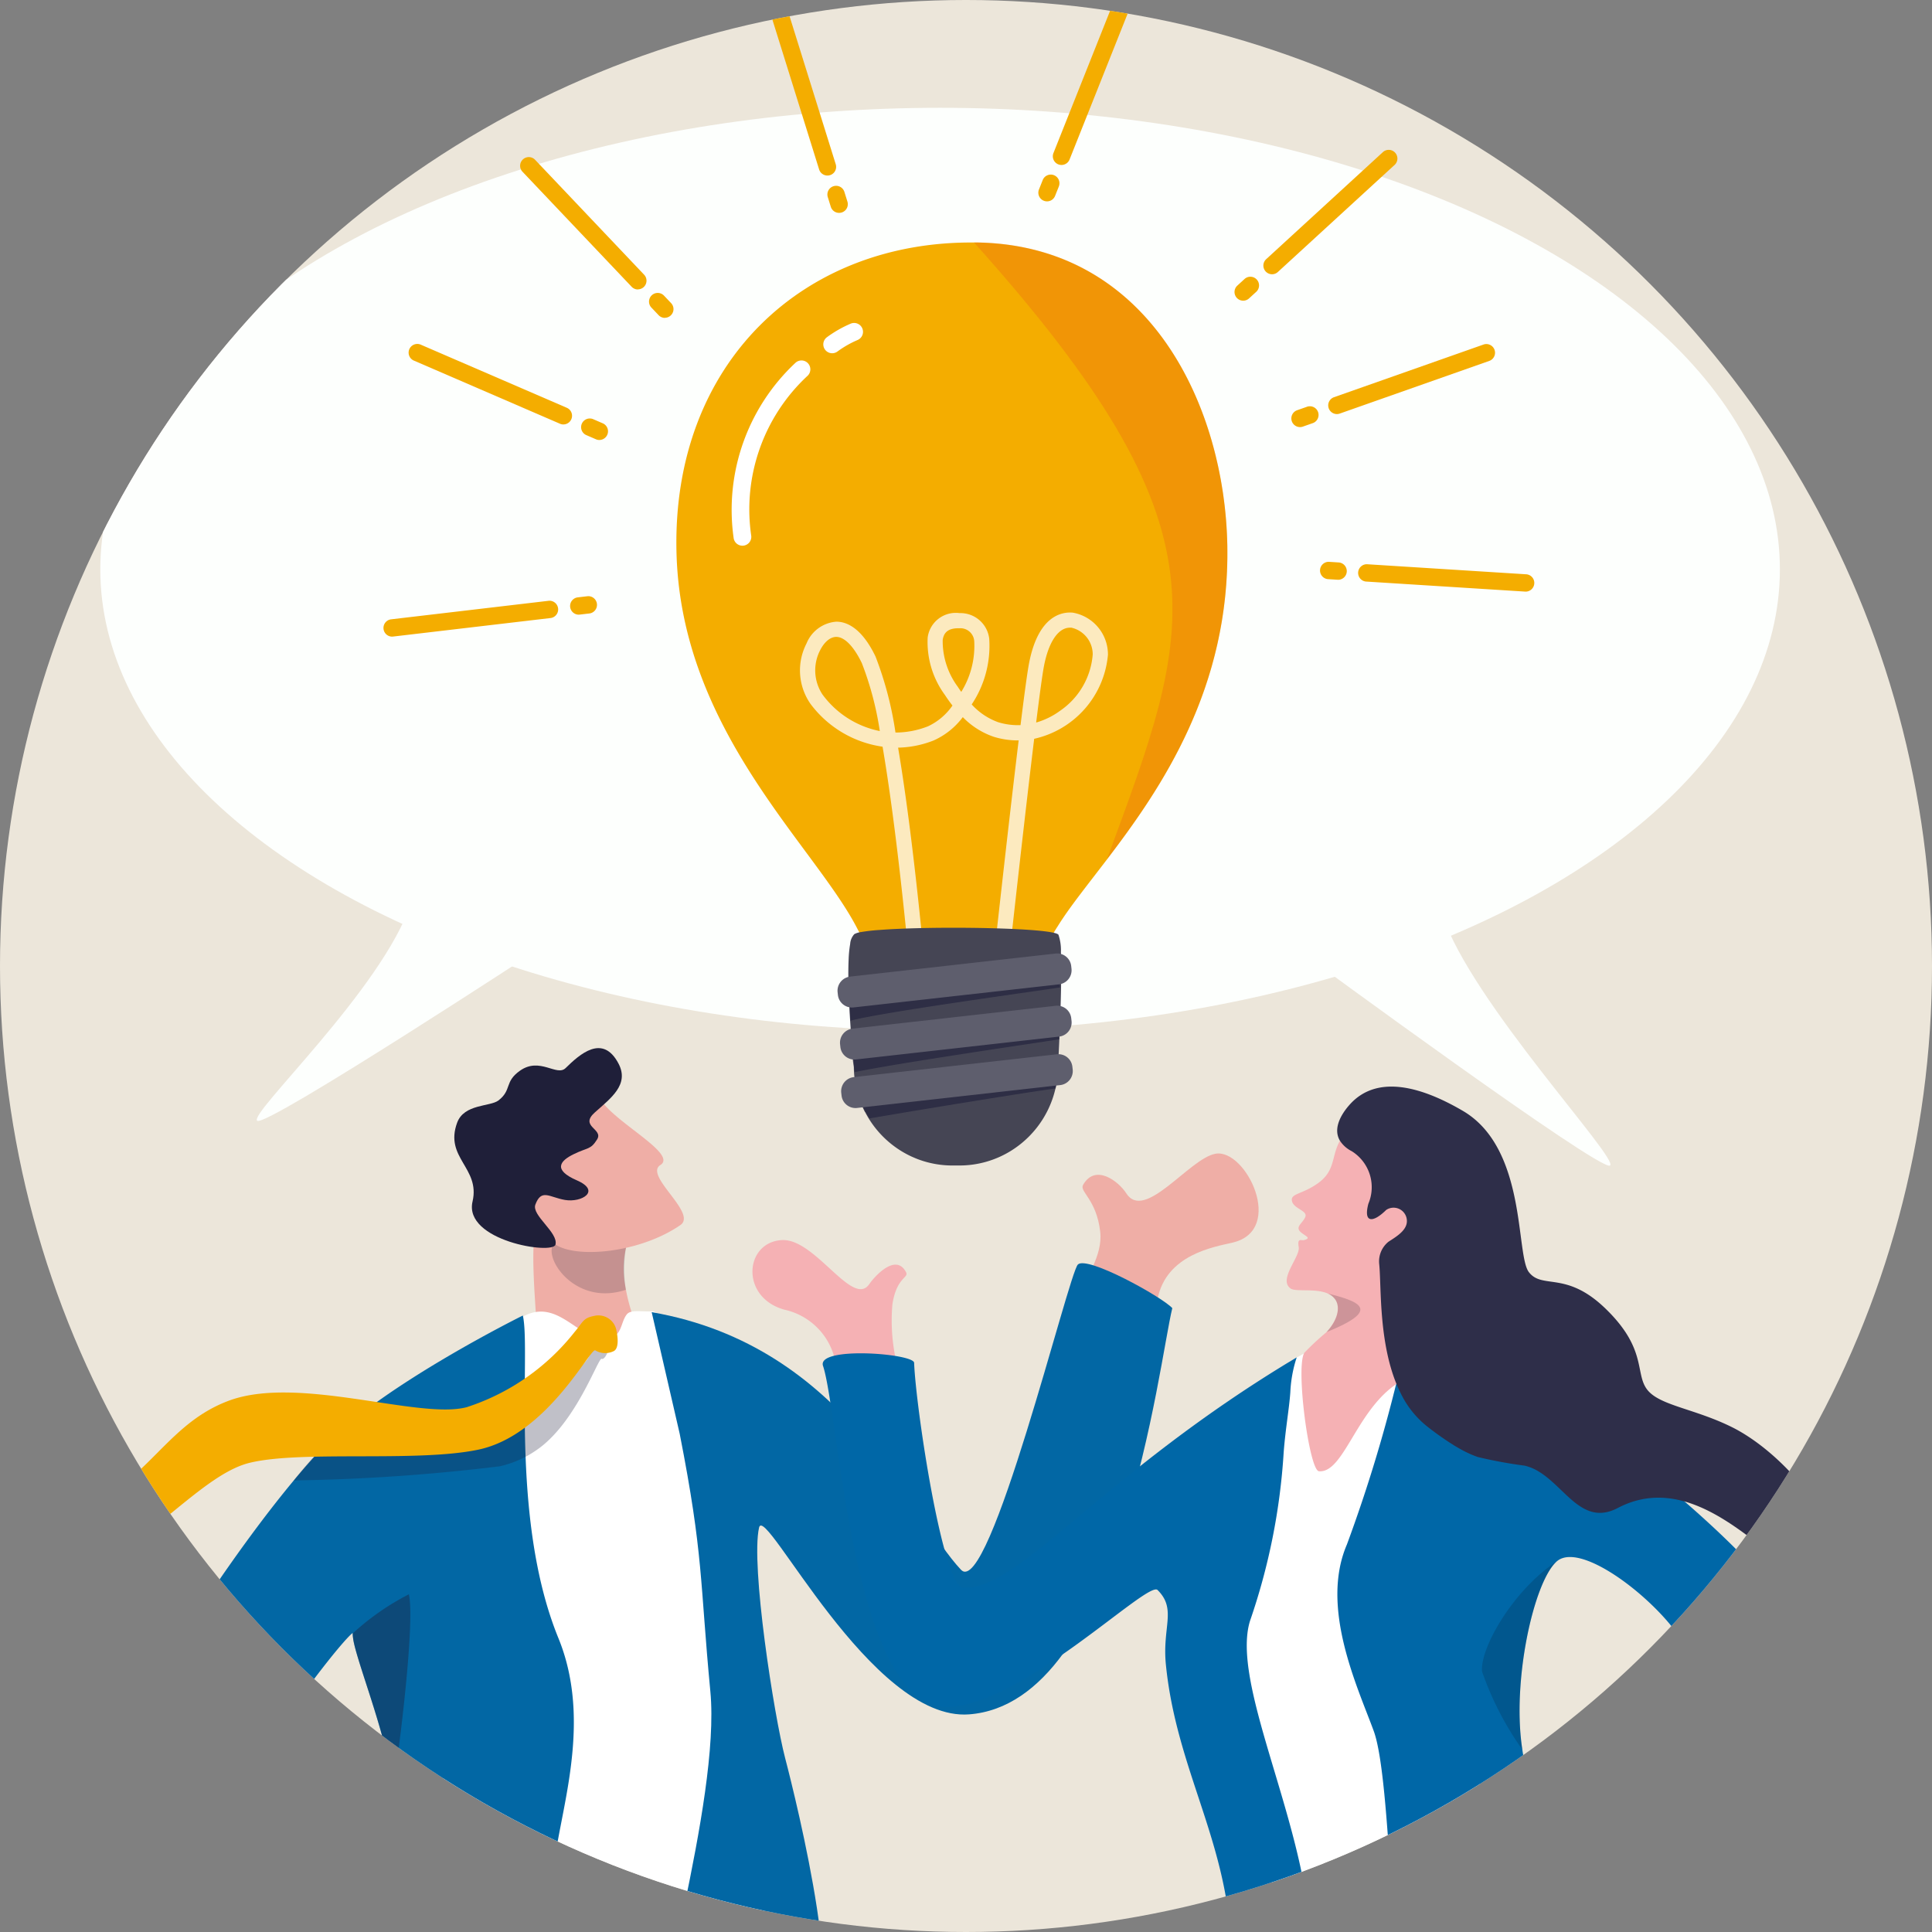
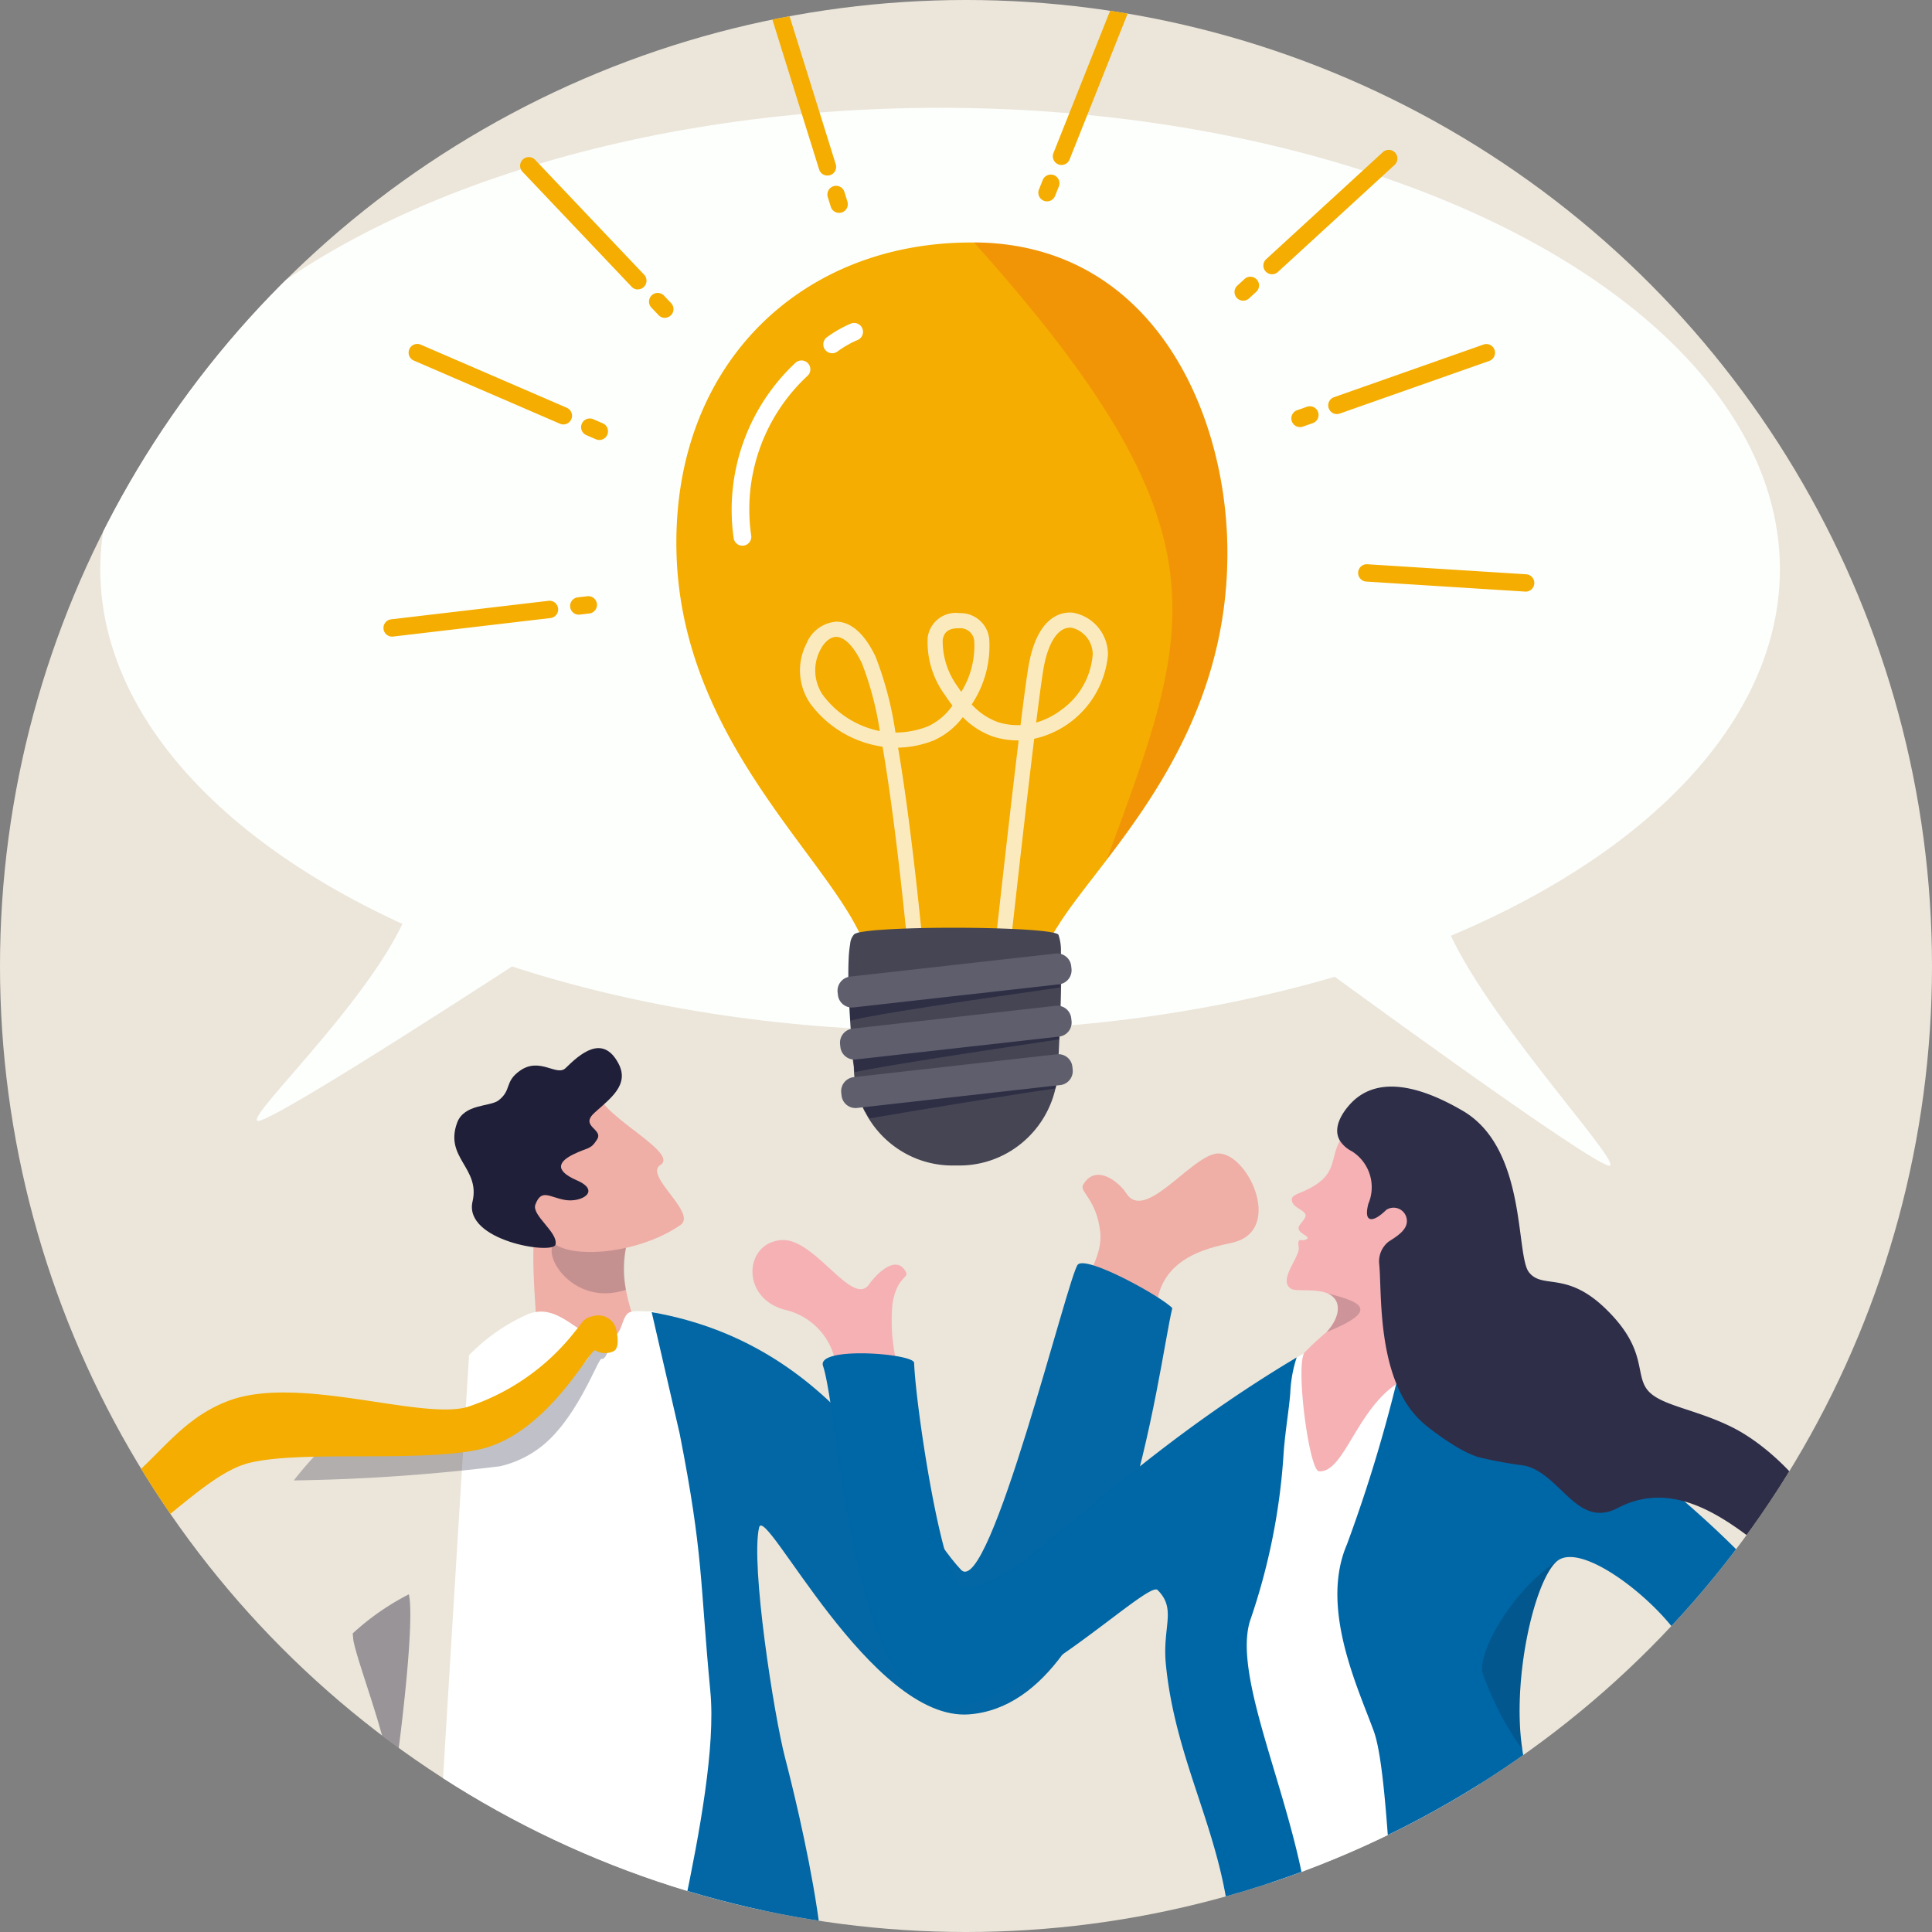
<svg xmlns="http://www.w3.org/2000/svg" width="93" height="93" viewBox="0 0 93 93">
  <rect x="0" y="0" width="93" height="93" fill="#808080" stroke="none" />
  <defs>
    <clipPath id="clip-path">
      <circle id="Ellipse_17" data-name="Ellipse 17" cx="46.5" cy="46.5" r="46.5" transform="translate(6663 7506)" fill="#fff" stroke="#707070" stroke-width="1" />
    </clipPath>
    <linearGradient id="linear-gradient" x1="-42.628" y1="12.146" x2="-41.753" y2="12.146" gradientUnits="objectBoundingBox">
      <stop offset="0" stop-color="#efaea6" />
      <stop offset="0.143" stop-color="#edafa6" />
      <stop offset="0.166" stop-color="#ebb1a7" />
      <stop offset="0.247" stop-color="#e4a099" />
      <stop offset="0.297" stop-color="#df9490" />
    </linearGradient>
  </defs>
  <g id="Mask_Group_18" data-name="Mask Group 18" transform="translate(-6663 -7506)" clip-path="url(#clip-path)">
    <g id="Group_1253" data-name="Group 1253" transform="translate(5679 6583)">
      <rect id="Rectangle_836" data-name="Rectangle 836" width="460" height="185" transform="translate(720 869)" fill="#ece6da" />
    </g>
    <g id="Group_3144" data-name="Group 3144" transform="translate(37.271 54)">
      <g id="Group_3062" data-name="Group 3062" transform="translate(6613.729 7502.45)">
        <path id="Path_2781" data-name="Path 2781" d="M1454.075,1655.975c.109-1.7-.166-5.99-.166-5.99l-4.6-.01.472,6.44,3.11,1.949Z" transform="translate(-1393.33 -1547.635)" fill="#fff" />
-         <path id="Path_2782" data-name="Path 2782" d="M1453.175,1695.333c.483-.109.278.339.451,1.053.4,1.633,6.457,1.723,7.37,1.877a1.4,1.4,0,0,1-1.134,2.454c-2.03-.023-8.534-.075-10.756-.115a1.017,1.017,0,0,1-.977-.762c-.388-1.577-.259-4.02.361-4.067C1449.43,1695.487,1451.163,1695.788,1453.175,1695.333Z" transform="translate(-1392.095 -1587.718)" fill="#1f1f39" />
        <g id="Group_3057" data-name="Group 3057" transform="translate(11.211 94.809)">
          <path id="Path_2783" data-name="Path 2783" d="M1092.929,1592.5c1.394-1.021,4.556-4.006,4.556-4.006l-2.975-3.435-4.707,4.525.5,3.58,2.628-.664Z" transform="translate(-1086.738 -1585.059)" fill="#fff" />
          <path id="Path_2784" data-name="Path 2784" d="M1070.355,1622.312c.4.289-.084.427-.527,1.018-1.015,1.353,2.844,5.927,3.316,6.707a1.436,1.436,0,0,1-2.646.745c-1.3-1.528-5.473-6.407-6.882-8.087a.982.982,0,0,1-.04-1.221c.977-1.311,2.961-2.8,3.4-2.367C1067.808,1619.621,1068.7,1621.107,1070.355,1622.312Z" transform="translate(-1063.383 -1615.09)" fill="#1f1f39" />
        </g>
        <path id="Path_2785" data-name="Path 2785" d="M1149.229,1191.146a26.143,26.143,0,0,1-6.349.714c-.481-3.114-1.793-19.5-3.936-24.811s-8.5-20.892-8.5-20.892c-1.534,6.823-2.363,14.912-5.205,22.074-4.4,9.3-16.3,18.565-16.3,18.565-3.266-2.059-5.322-3.948-4.8-4.1,2.639-3.389,14.013-13.208,14.582-17.243.421-2.988.039-14.7.47-24.567.119-2.731.3-5.321.578-7.544,0-.039.011-.079.016-.12.069-.55.146-1.077.228-1.578.168-1.015,14.664-2.872,14.664-2.872l2.885-.688c2.511,7.18,8.054,33.014,8.528,36.75S1149.417,1189.905,1149.229,1191.146Z" transform="translate(-1088.123 -1086.284)" fill="#3b3b4c" />
        <path id="Path_2786" data-name="Path 2786" d="M1295.477,837.745l-3.74-1.437c.136-1.735-.509-5.884-.077-7.408.474-1.672.619-1.566.619-1.566l2.512,1.822,1.182.858a4.453,4.453,0,0,0-.039,1.86,9.308,9.308,0,0,0,1.166,3.182C1297.641,836.011,1295.477,837.745,1295.477,837.745Z" transform="translate(-1253.836 -820.417)" fill="#efaea6" />
        <path id="Path_2787" data-name="Path 2787" d="M1302.674,842.4a6.171,6.171,0,0,0-.009,2.04c-2.495.842-4.092-1.669-3.423-2.275a7.818,7.818,0,0,1,1.978-.821Z" transform="translate(-1260.537 -832.806)" fill="#1f1f39" opacity="0.2" />
        <g id="Group_3058" data-name="Group 3058" transform="translate(33.864 0)">
          <path id="Path_2788" data-name="Path 2788" d="M1282.793,790.382c.851,1.1,3.575,2.491,2.77,3s1.8,2.315.962,2.891c-2.028,1.394-5.239,1.644-6.139.84a22.327,22.327,0,0,1-2.521-3.621Z" transform="translate(-1275.639 -787.751)" fill="#efaea6" />
          <path id="Path_2789" data-name="Path 2789" d="M1264.415,772.819c.7-.344.819-.206,1.137-.716s-.872-.617-.108-1.3,1.668-1.337,1.14-2.346c-.764-1.461-1.878-.443-2.548.212-.431.422-1.239-.554-2.2.129-.758.536-.378.922-1.033,1.43-.4.306-1.653.158-1.989,1.071-.623,1.694,1.12,2.168.742,3.793-.441,1.895,3.866,2.573,3.992,2.076.147-.58-1.162-1.411-.968-1.927.293-.779.668-.355,1.422-.224.806.14,1.756-.429.577-.942S1263.78,773.13,1264.415,772.819Z" transform="translate(-1258.673 -767.706)" fill="#1f1f39" />
        </g>
        <path id="Path_2790" data-name="Path 2790" d="M1514.393,822.513c.151-.986-.067-2.665.334-3.917.388-1.21,1.235-2.23,1.1-3.4-.178-1.555-1.01-1.927-.825-2.251.6-1.051,1.726-.15,2.076.4.888,1.4,3.039-1.676,4.3-1.9,1.464-.261,3.377,3.677.825,4.277-.876.206-3.209.569-3.616,2.731-.244,1.3-.332,4.324-.629,4.808S1514.393,822.513,1514.393,822.513Z" transform="translate(-1450.867 -806.358)" fill="#efaea6" />
        <path id="Path_2791" data-name="Path 2791" d="M1333.883,1255.01c-1.335-2.96-2.32-5.12-2.32-5.12.419-2.052.736-4.459.736-4.459A83.237,83.237,0,0,1,1333.883,1255.01Z" transform="translate(-1289.244 -1190.017)" fill="#1f1f39" opacity="0.57" />
        <g id="Group_3060" data-name="Group 3060" transform="translate(4.626 52.124)">
          <path id="Path_2792" data-name="Path 2792" d="M1084.644,1253.543l4,.28c.617.043,1.062.772,1,1.628l-.184,2.375a.021.021,0,0,1-.023.019l-.744-.052a.021.021,0,0,1-.02-.022l.13-1.673c.05-.64-.284-1.185-.745-1.218l-2.989-.209c-.461-.032-.875.461-.924,1.1l-.13,1.673a.021.021,0,0,1-.023.019l-.744-.052a.021.021,0,0,1-.02-.022l.184-2.375C1083.474,1254.159,1084.028,1253.5,1084.644,1253.543Z" transform="translate(-1074.337 -1249.31)" fill="#201b2c" />
          <path id="Path_2793" data-name="Path 2793" d="M1094.683,1217.425a.021.021,0,0,1,.016.019c.089.881.34.656.62,1.814s1.221,2.8.605,2.961-1.06-.55-1.353-.7.361.55-.022,1.1a2.409,2.409,0,0,1-2.6.356,2.924,2.924,0,0,1-1.117-2.518,12.867,12.867,0,0,1,.779-3.2C1091.739,1216.774,1094.459,1217.375,1094.683,1217.425Z" transform="translate(-1081.059 -1217.07)" fill="#eeada5" />
          <path id="Path_2794" data-name="Path 2794" d="M1123.614,1255.527c.617.043,1.063.773,1,1.628l-.184,2.374a.021.021,0,0,1-.023.019l-.744-.052a.021.021,0,0,1-.02-.022l.13-1.673c.049-.64-.284-1.185-.745-1.218h0l-.24-1.079a.021.021,0,0,1,.022-.025Z" transform="translate(-1109.308 -1251.024)" fill="#201b2c" />
          <g id="Group_3059" data-name="Group 3059" transform="translate(0 6.246)">
            <path id="Path_2795" data-name="Path 2795" d="M1030.968,1274.809l-.791,11.023a1.233,1.233,0,0,1-1.318,1.127h-.015l-20.123-1.044c-2.269-.146-2.141-1.713-2.094-2.367l.43-10.438a2.694,2.694,0,0,1,2.791-2.184l17.89,1.142.672.042A2.588,2.588,0,0,1,1030.968,1274.809Z" transform="translate(-1006.607 -1270.916)" fill="#603a3e" />
            <path id="Path_2796" data-name="Path 2796" d="M1192.046,1283.593l-.791,11.023a1.233,1.233,0,0,1-1.319,1.127h0a.021.021,0,0,1-.019-.015,8.5,8.5,0,0,1-.028-3.319c.548-3.913-.282-8.441-1.067-11.531a.021.021,0,0,1,.022-.025l.642.04a2.588,2.588,0,0,1,2.559,2.7Z" transform="translate(-1167.686 -1279.7)" fill="#775155" />
          </g>
        </g>
        <path id="Path_2797" data-name="Path 2797" d="M1242.288,1164.56c-1.257,4.084-5.154,6.843-7.784,8.57.119-2.731.3-5.321.578-7.544,0-.039.011-.079.016-.119Z" transform="translate(-1203.443 -1118.527)" fill="#1f1f39" opacity="0.52" />
        <path id="Path_2798" data-name="Path 2798" d="M1254.13,877.03c1.537-.581,2.446,1.254,3.737,1.178.783-.046.674-.731.986-1.145.192-.255.634-.135,1.259-.16,1.638-.065,5.687,31.2,5.687,31.2a33.344,33.344,0,0,1-7.623,2.077c-3.288.308-8.676-.25-8.686-1.386s1.78-29.779,1.78-29.779A9.036,9.036,0,0,1,1254.13,877.03Z" transform="translate(-1216.691 -864.23)" fill="#fff" />
-         <path id="Path_2799" data-name="Path 2799" d="M1111.21,906.2c.226,2.418,1.1,5.943-.977,7.54s-6.333,2.9-7.242,3.444c-1.1.656-4.2-.632-3.618-3.011.384-1.577,2.818-6.605,3.662-10.327a9.927,9.927,0,0,0,.287-2.216v-.016c0-.208-.008-.407-.017-.6-.014-.33-.037-.627-.069-.885a4.83,4.83,0,0,0-.085-.488c-.046-.192-.1-.385-.148-.58-.032-.118-.065-.238-.1-.357q-.031-.114-.065-.229c-.092-.319-.189-.637-.286-.949,0-.01-.006-.021-.01-.03l-.05-.161c-.028-.091-.057-.182-.086-.271-.016-.051-.032-.1-.048-.151-.271-.844-.526-1.607-.677-2.164q-.012-.044-.023-.085c-.035-.137-.064-.26-.084-.368v-.009l-.012-.067v-.007a1.2,1.2,0,0,1-.021-.245h0c0-.008,0-.017,0-.023-.67.478-6.242,7.627-7.577,12.2a90.369,90.369,0,0,0-1.705,12.108c0,.011-.541,0-.552,0-1.744,0-4.467-.084-5.048-.514a.034.034,0,0,1-.008-.012c-.778-2.4.905-8.876,1.531-13.13.588-3.987,7.776-15.3,12.056-19.716,2.842-2.93,9.494-6.217,9.494-6.217.4,1.728-.668,9.7,1.709,15.522C1113.343,898.832,1110.98,903.749,1111.21,906.2Z" transform="translate(-1072.564 -865.789)" fill="#0267a4" />
        <path id="Path_2800" data-name="Path 2800" d="M1218.031,1006.156a9.927,9.927,0,0,0,.287-2.216v-.016c0-.208-.008-.407-.017-.6-.014-.33-.037-.627-.069-.885a4.791,4.791,0,0,0-.085-.488c-.046-.192-.1-.385-.148-.58-.032-.118-.065-.238-.1-.357-.021-.076-.042-.153-.064-.229-.092-.319-.189-.638-.287-.949,0-.01-.006-.021-.01-.03-.016-.054-.033-.108-.05-.161-.028-.091-.057-.182-.086-.271-.016-.051-.032-.1-.048-.151-.271-.844-.525-1.607-.677-2.164-.008-.029-.016-.058-.024-.085-.035-.137-.063-.26-.084-.368V996.6l-.032-.318h0a12.2,12.2,0,0,1,2.705-1.885C1219.634,996.143,1218.256,1006.01,1218.031,1006.156Z" transform="translate(-1187.56 -968.103)" fill="#1f1f39" opacity="0.41" />
        <g id="Group_3061" data-name="Group 3061" transform="translate(0 12.875)">
          <path id="Path_2801" data-name="Path 2801" d="M1206.916,889.744c-.168-.076-1.23,3.107-3.148,4.4a5,5,0,0,1-1.752.772,91.838,91.838,0,0,1-9.92.681,18.315,18.315,0,0,1,2.063-2.233,32.537,32.537,0,0,0,7.353-.271,7.268,7.268,0,0,0,1.963-.863,11.879,11.879,0,0,0,2.681-2.378c.34-.4.316-.914.786-1.005C1207.564,888.723,1207.132,889.841,1206.916,889.744Z" transform="translate(-1165.954 -887.659)" fill="#1f1f39" opacity="0.28" />
          <path id="Path_2802" data-name="Path 2802" d="M1008.4,879.4a.883.883,0,0,0-1.089-.676c-.525.1-.534.319-.915.761a10.884,10.884,0,0,1-5.2,3.628c-2.3.611-8.135-1.574-11.483-.3s-3.912,4.476-8.791,6.029-10.594.315-12.031.791-2.28.931-2.15,1.5a2.918,2.918,0,0,0,2.12,1.645c1.1.245,10.338-.558,12.7-1.248,3.855-1.126,6.68-5.126,9.182-5.738s8.071-.014,11.019-.636c3.288-.693,5.378-4.889,5.62-4.78a.929.929,0,0,0,.875.046c.281-.117.215-.7.141-1.018Z" transform="translate(-966.73 -878.701)" fill="#f4ad00" />
        </g>
        <path id="Path_2803" data-name="Path 2803" d="M1340.622,859.386c9.369,1.63,12.453,9.824,14.889,12.4,1.364,1.443,5.176-14.26,5.627-14.694s4.036,1.551,4.545,2.1c-.649,2.619-2.464,19-9.783,19.555-4.718.357-9.831-10.207-10.109-8.992-.411,1.8.719,9.049,1.256,11.1s3.244,12.985.889,12.659c-2.488-.344-6.133,2.779-6.882,1.688-.695-1.012,2.9-12.227,2.392-17.559s-.323-6.534-1.476-12.405" transform="translate(-1297.252 -846.673)" fill="#0267a4" />
      </g>
      <g id="Group_3067" data-name="Group 3067" transform="translate(6661.946 7504.301)">
        <path id="Path_2806" data-name="Path 2806" d="M1390.1,856.715a19,19,0,0,0-.606-2.858,9.009,9.009,0,0,1-.35-3.39c.206-1.311.8-1.258.656-1.539-.471-.911-1.455.121-1.771.575-.8,1.151-2.6-2.205-4.2-2.122-1.8.093-2.029,2.75.11,3.349a3.2,3.2,0,0,1,2.485,2.649,26.952,26.952,0,0,0,.634,3.841C1387.288,857.641,1390.1,856.715,1390.1,856.715Z" transform="translate(-1382.403 -839.989)" fill="#f5b1b4" />
        <path id="Path_2807" data-name="Path 2807" d="M1646.584,1192.57c.27,2.934.335,6.024.812,9.009,1.005,6.3,21.609,13.544,22.384,14.345,1.648,1.707,1.548,2.424,1.679,3.307l.668,2.98,3.419-2.372s-.511-4.883-2.21-5.671c-10.058-4.666-13.068-9.385-19.46-13.256-.743-.45.066-3.95.345-7.189.082-.952.172-1.927.263-2.883.39-4.079.812-7.8.812-7.8a43.786,43.786,0,0,1,1.24-6.657c.809-1.526.512-10.428-3.757-9.259-7.021,1.924-7.955,7.073-7.955,7.073s.761,7.625,1.624,16.89Z" transform="translate(-1614.384 -1122.552)" fill="#efaea6" />
-         <path id="Path_2808" data-name="Path 2808" d="M1876.33,1566.866a3.82,3.82,0,0,1,4.009,1.67,9.834,9.834,0,0,0,3.008,3.211l-.431.571s-2.472-2-3.339-1.826c-.206,1.208-.074,6.512-.545,7.4s-1.7,3.328-2.293,3.3a2.108,2.108,0,0,1-1.64-1.948,26.932,26.932,0,0,1,.39-4.231s.069-.135.185-.059c.264.174.718.441,1.3-.771.768-1.6-.151-5.379-.867-6.894a.3.3,0,0,1,.225-.427Z" transform="translate(-1817.935 -1475.964)" fill="#0067a7" />
        <g id="Group_3063" data-name="Group 3063" transform="translate(5.14 48.923)">
          <path id="Path_2809" data-name="Path 2809" d="M1496.37,1205.583l-2.271,1.579a.81.81,0,0,0-.211.215c-.7,1.05-4.784,6.144-6.432,8.62-.012.018-2.061-.62-2.071-.6-1.195,2.143-5.387,12.124-5.624,15.9-.306,4.872-1.529,26.506-1.89,27.8s-1.149,2.178-3.132,3.274c-.02.011-.04.021-.061.03h0a.811.811,0,0,0,.375,1.551l3.795-.2a.814.814,0,0,0,.255-.056l2.141-.846a.811.811,0,0,0,.5-.613s5.218-29.5,5.7-31.552,7.779-16.088,7.779-16.088c.153-.189,3.84,2.055,4.084,2.056.844,0,3.048-.5,5.249-5.244.661-1.427-1.168-3.81-1.771-4.536a.809.809,0,0,0-.454-.274l-5.329-1.137A.811.811,0,0,0,1496.37,1205.583Z" transform="translate(-1468.689 -1205.438)" fill="#efaea6" />
          <path id="Path_2810" data-name="Path 2810" d="M1437.273,1693.8c-.781.009-3.211.457-5.034.678a9.086,9.086,0,0,1-1.876.1c-.037,0-.07-.011-.1-.017-1.021-.239-3.194-1.024-3.483-1.575s.4-1.535,1.538-1.868a11.1,11.1,0,0,1,2.017-.279c.769-.055,1.5-.074,1.827-.081l.178,0s.138.041.087.162c-.118.277-.29.747.943,1.081,1.637.443,5.027-1.077,6.309-2.006a.272.272,0,0,1,.417.126,4.935,4.935,0,0,1-.865,4.055,5.668,5.668,0,0,0-1.2,3.1c-.028.295-.882.609-.85-.2S1437.584,1694.583,1437.273,1693.8Z" transform="translate(-1426.714 -1633.744)" fill="#0067a7" />
        </g>
        <path id="Path_2811" data-name="Path 2811" d="M1553.8,1134.523c-.624,1.433-8.859,2.021-13.755.287-4.376-1.55-9.638.923-12.122-.48-1.213-3.454,5.969-16.111,6.884-29.3,5.678,2,14.607-2.641,14.607-2.641s.053.088.148.251a51.446,51.446,0,0,1,3.7,7.718,14.342,14.342,0,0,1,.877,3.683c.2,3.143-1.791,9.329-2.119,13.773-.246,3.335,2.483,5.1,1.781,6.706Z" transform="translate(-1510.922 -1065.421)" fill="#334" />
        <path id="Path_2812" data-name="Path 2812" d="M1580.619,885.029l-2.65,1.468-3.555,14.416s1.314,8.789,3.376,11.85c2.683,3.985,11.194-.5,10.824-1.414-3.4-8.413-4.765-26.351-4.765-26.351Z" transform="translate(-1552.141 -873.244)" fill="#fff" />
        <path id="Path_2813" data-name="Path 2813" d="M1661.074,1112.275c-4.7,2.482-11.328-.733-11.328-.733l6.756-6.181.873-.8A51.474,51.474,0,0,1,1661.074,1112.275Z" transform="translate(-1618.735 -1067.335)" fill="#070716" opacity="0.28" />
        <g id="Group_3064" data-name="Group 3064" transform="translate(39.721 38.331)">
          <path id="Path_2814" data-name="Path 2814" d="M1748.8,1143.284a4.247,4.247,0,0,1,.625-1.178.312.312,0,0,0-.112-.458c-.772-.191-2.2,1.088-2.2,1.088l-.526.875,1.171.369Z" transform="translate(-1744.069 -1138.438)" fill="url(#linear-gradient)" />
          <path id="Path_2815" data-name="Path 2815" d="M1726.623,1115.084s-1.585,2.8-1.6,3.083a2.767,2.767,0,0,0-.046,1.7,2.615,2.615,0,0,0,2.809.961,18.511,18.511,0,0,0,3.216-2.361c-.521-.278-1.267-.189-2.413.674a18.165,18.165,0,0,1,.361-3.076l.572-1.111-1.742-.836Z" transform="translate(-1724.842 -1114.121)" fill="#efaea6" />
        </g>
        <path id="Path_2816" data-name="Path 2816" d="M1641.124,918.91c-2.633-2-3.06-1.85-3.09-1.836.066-.157,4.382-10.407,4.092-11.679-.412-1.815-5.062-5.805-6.393-4.621-1.1.978-2.165,5.771-1.65,9.057a6.022,6.022,0,0,0,.552,1.833c1.516,2.918,3.617,5.69,3.449,7.264s-8.7,4.54-9.51,3.742-.774-11.347-1.643-13.731c-.776-2.121-2.6-5.946-1.294-8.983a71.792,71.792,0,0,0,2.562-8.522c.014-.056.028-.111.042-.165l2.543-.994a40.843,40.843,0,0,1,5.764,3.449c1.029.719,2.06,1.486,3.054,2.269,4.181,3.3,7.719,6.886,7.768,8.439C1647.473,907.65,1641.124,918.91,1641.124,918.91Z" transform="translate(-1597.019 -877.909)" fill="#0067a7" />
        <path id="Path_2817" data-name="Path 2817" d="M1432.143,907.278c-.9,2.95,2.425,9.232,2.873,14.662.008.072.012.143.017.215a8.087,8.087,0,0,1-.2,2.587c-.282,1.072-1.85,1.877-2.9,2.005-.719.088-.938-.062-.838-.823.912-6.885-2.41-10.607-3-16.559-.179-1.809.532-2.657-.4-3.581-.474-.468-6.435,5.5-10.087,5.632-4.583.169-5.25-14.137-6.016-16.417-.323-.964,4.368-.6,4.385-.151.08,2.147,1.376,10.766,2.349,10.821,2.718.154,6.589-5.417,16.067-11.082a6.258,6.258,0,0,0-.307,1.679c-.056.8-.236,1.781-.32,2.892A30.543,30.543,0,0,1,1432.143,907.278Z" transform="translate(-1408.191 -881.548)" fill="#0067a7" />
        <path id="Path_2818" data-name="Path 2818" d="M1687.1,989.84a15.008,15.008,0,0,1-1.939-3.757c-.114-1.109,1.492-3.925,3.589-5.3C1687.65,981.761,1686.584,986.554,1687.1,989.84Z" transform="translate(-1650.036 -957.919)" fill="#070716" opacity="0.17" />
        <path id="Path_2819" data-name="Path 2819" d="M1662.073,895.993c-1,.611-3.577-.893-4.791-1.26-1.271-.385-4.509.3-6.613-3.3l-.069-.121.111-.043,2.543-.994a40.841,40.841,0,0,1,5.764,3.448C1660.047,894.443,1661.078,895.21,1662.073,895.993Z" transform="translate(-1619.49 -877.909)" fill="#070716" opacity="0.17" />
        <g id="Group_3066" data-name="Group 3066" transform="translate(25.72 0)">
          <g id="Group_3065" data-name="Group 3065">
            <path id="Path_2820" data-name="Path 2820" d="M1609.306,816.338c-1.856,1.348-2.458,4.224-3.619,4.122-.466-.041-1.128-4.992-.705-5.7a12.882,12.882,0,0,1,1.056-.984c.535-.579.687-1.185.45-1.562a.82.82,0,0,0-.386-.314c-.6-.256-1.533-.065-1.776-.235-.615-.431.466-1.524.388-1.994s.118-.3.26-.339c.357-.1.081-.182-.135-.358-.326-.267.03-.415.185-.737s-.546-.4-.634-.778.472-.314,1.232-.85c.96-.676.594-1.414,1.213-2.273l3.979,2.134.14,2.9S1612.783,813.814,1609.306,816.338Z" transform="translate(-1604.135 -801.94)" fill="#f5b1b4" />
            <path id="Path_2821" data-name="Path 2821" d="M1648.063,807.129c-1.491.7-5.228-5.411-9.5-3.173-1.691.886-2.5-.964-3.8-1.751a2.271,2.271,0,0,0-.681-.286,21.713,21.713,0,0,1-2.252-.415h0a4.813,4.813,0,0,1-.58-.244c-.174-.086-.361-.19-.564-.314a14.328,14.328,0,0,1-1.3-.916,4.575,4.575,0,0,1-1.242-1.535,0,0,0,0,1,0,0c-.01-.02-.021-.04-.031-.061-1.088-2.162-.92-5.113-1.035-6.225a1.214,1.214,0,0,1,.451-1.072c.429-.276.989-.61.865-1.14a.64.64,0,0,0-.98-.387c-.61.605-1.111.667-.857-.3a2.042,2.042,0,0,0-.807-2.532,1.445,1.445,0,0,1-.558-.495h0c-.415-.683.227-1.482.487-1.767,1.239-1.356,3.246-.953,5.429.326,3.09,1.81,2.53,6.924,3.175,7.761s1.767-.064,3.63,1.7c2.175,2.066,1.4,3.267,2.148,4.052.656.686,2.269.852,4,1.711C1647.008,801.533,1650.411,806.033,1648.063,807.129Z" transform="translate(-1622.625 -783.668)" fill="#2e2e49" />
          </g>
          <path id="Path_2822" data-name="Path 2822" d="M1620.707,871.408c.535-.579.667-1.167.43-1.543a.82.82,0,0,0-.386-.314C1622.352,869.95,1623.326,870.351,1620.707,871.408Z" transform="translate(-1618.785 -859.589)" fill="#070716" opacity="0.17" />
        </g>
        <path id="Path_2823" data-name="Path 2823" d="M1727.961,1127.729s-.116-.18-.27.1a13.143,13.143,0,0,0-1.131,2.16c-.244.757,1.2.8,1.2.8l.514-2.443Z" transform="translate(-1686.614 -1087.769)" fill="#efaea6" />
      </g>
      <g id="Group_3068" data-name="Group 3068" transform="translate(6630.557 7457.189)">
        <ellipse id="Ellipse_24" data-name="Ellipse 24" cx="40.425" cy="22.218" rx="40.425" ry="22.218" transform="translate(0 0)" fill="#fdfffd" />
        <path id="Path_2824" data-name="Path 2824" d="M1184.2,707.4c-1.389,4.166-7.869,10.183-7.406,10.492s13.886-8.486,13.886-8.486Z" transform="translate(-1169.238 -669.13)" fill="#fdfffd" />
        <path id="Path_2825" data-name="Path 2825" d="M1619.473,712.716c1.389,4.166,8.519,11.726,8.056,12.035s-14.536-10.029-14.536-10.029l6.48-2.006Z" transform="translate(-1554.857 -673.834)" fill="#fdfffd" />
      </g>
      <g id="Group_3081" data-name="Group 3081" transform="translate(6644.18 7452)">
        <g id="Group_3071" data-name="Group 3071" transform="translate(14.107 11.667)">
          <path id="Path_2826" data-name="Path 2826" d="M1361.209,469.981a4.881,4.881,0,0,0,1.448.422c.14.021.283.038.431.05h0a8.373,8.373,0,0,0,3.619-.469l.058-.023a3.477,3.477,0,0,0,1.359-.9,1.7,1.7,0,0,0,.428-1.072,1.932,1.932,0,0,1,.07-.458,4.8,4.8,0,0,1,.6-1.261c.556-.9,1.414-1.959,2.366-3.209,2.605-3.413,5.923-8.245,5.792-15.13-.126-6.595-3.67-14.4-12-14.565q-.1,0-.194,0c-8.234-.072-14.524,5.806-14.322,14.867.19,8.666,6.726,14.225,8.74,18.227a4.54,4.54,0,0,1,.584,2.128c0,.024,0,.045,0,.067A1.565,1.565,0,0,0,1361.209,469.981Z" transform="translate(-1350.859 -433.359)" fill="#f4ad00" />
          <path id="Path_2827" data-name="Path 2827" d="M1407.992,606.33a.366.366,0,0,1-.365-.336c-.008-.1-.622-7.557-1.482-12.591a5.249,5.249,0,0,1-3.476-2.07,2.821,2.821,0,0,1-.184-2.9,1.68,1.68,0,0,1,1.43-1.047h.01c.492,0,1.219.3,1.881,1.677a16.887,16.887,0,0,1,.96,3.659,4.273,4.273,0,0,0,1.566-.3,2.951,2.951,0,0,0,1.178-1q-.189-.239-.362-.506a4.3,4.3,0,0,1-.832-2.766,1.365,1.365,0,0,1,1.532-1.177,1.394,1.394,0,0,1,1.431,1.233,5.079,5.079,0,0,1-.844,3.163,3.169,3.169,0,0,0,1.276.856,3.237,3.237,0,0,0,1.075.14c.178-1.44.326-2.541.41-2.977.452-2.346,1.628-2.484,2.113-2.436a2.047,2.047,0,0,1,1.685,2.025,4.556,4.556,0,0,1-3.551,4.046c-.591,4.858-1.457,12.808-1.468,12.915a.366.366,0,1,1-.728-.079c.047-.433.867-7.966,1.449-12.758a3.932,3.932,0,0,1-1.2-.175,3.773,3.773,0,0,1-1.489-.946,3.57,3.57,0,0,1-1.408,1.125,4.917,4.917,0,0,1-1.707.344c.847,5.008,1.43,12.08,1.464,12.49a.366.366,0,0,1-.335.395Zm-4.077-18.212c-.284,0-.573.24-.776.643a2.105,2.105,0,0,0,.113,2.129,4.518,4.518,0,0,0,2.76,1.761,15.282,15.282,0,0,0-.865-3.271c-.384-.8-.831-1.259-1.227-1.262Zm11.249-.444c-.561,0-1.025.682-1.25,1.849-.077.4-.212,1.4-.376,2.718a3.671,3.671,0,0,0,1.169-.579,3.619,3.619,0,0,0,1.554-2.7,1.319,1.319,0,0,0-1.027-1.288A.693.693,0,0,0,1415.164,587.674Zm-5.373.028c-.586,0-.71.3-.752.562a3.706,3.706,0,0,0,.724,2.252q.083.128.17.249a4.2,4.2,0,0,0,.625-2.432.668.668,0,0,0-.726-.63Z" transform="translate(-1396.219 -569.127)" fill="#fff" opacity="0.75" />
          <path id="Path_2828" data-name="Path 2828" d="M1480.774,463.055c2.605-3.413,5.923-8.244,5.792-15.13-.126-6.595-3.67-14.4-12-14.565-.063,0-.128,0-.194,0C1486.884,447.312,1484.9,451.835,1480.774,463.055Z" transform="translate(-1460.046 -433.359)" fill="#e84e1b" opacity="0.25" />
          <g id="Group_3069" data-name="Group 3069" transform="translate(7.76 32.994)">
            <path id="Path_2829" data-name="Path 2829" d="M1423.079,726.67a4.773,4.773,0,0,0,2.228,2.138c.1.044.193.085.291.123a4.7,4.7,0,0,0,1.672.311h.341a4.7,4.7,0,0,0,2.5-.713,4.79,4.79,0,0,0,2.224-3.539,4.992,4.992,0,0,0,.03-.523s0-.061.009-.171c.009-.169.024-.456.041-.815.019-.4.04-.9.059-1.426.01-.279.019-.565.026-.851.013-.5.021-1,.02-1.452,0-.286-.005-.55-.015-.779a2.33,2.33,0,0,0-.119-.84c-.251-.339-6.028-.431-8.621-.228a8.693,8.693,0,0,0-.882.1.974.974,0,0,0-.323.1.777.777,0,0,0-.2.474,5.623,5.623,0,0,0-.073.728c-.015.306-.018.651-.013,1.015,0,.171.007.345.013.522.019.565.052,1.149.088,1.676.013.18.026.354.038.519.063.814.124,1.4.124,1.4,0,.1,0,.2.008.3a4.74,4.74,0,0,0,.058.517,4.787,4.787,0,0,0,.469,1.413Z" transform="translate(-1421.754 -717.8)" fill="#454554" />
            <path id="Path_2830" data-name="Path 2830" d="M1422.892,740.173c1.478-.4,8.722-1.392,10.088-1.6-.012-.181-.026-.355-.038-.519l-10.057.988A6.886,6.886,0,0,0,1422.892,740.173Z" transform="translate(-1422.271 -735.702)" fill="#1f1f3b" opacity="0.6" />
            <path id="Path_2831" data-name="Path 2831" d="M1423.754,761.7c1.949-.411,8.587-1.382,9.837-1.578a4.735,4.735,0,0,0-.057-.517l-9.938.882A5.977,5.977,0,0,0,1423.754,761.7Z" transform="translate(-1422.916 -754.756)" fill="#1f1f3b" opacity="0.6" />
            <path id="Path_2832" data-name="Path 2832" d="M1429,729.086l.015.135a.685.685,0,0,1-.611.749l-9.876,1.109a.68.68,0,0,1-.758-.6l-.015-.135a.685.685,0,0,1,.611-.749l9.876-1.109A.68.68,0,0,1,1429,729.086Z" transform="translate(-1417.754 -727.246)" fill="#5e5e6d" />
            <path id="Path_2833" data-name="Path 2833" d="M1429.862,750.769l.015.135a.682.682,0,0,1-.6.748l-9.777,1.1a.677.677,0,0,1-.751-.6l-.015-.135a.682.682,0,0,1,.6-.748l9.777-1.1A.677.677,0,0,1,1429.862,750.769Z" transform="translate(-1418.614 -746.414)" fill="#5e5e6d" />
            <path id="Path_2834" data-name="Path 2834" d="M1426.542,780.738a4.782,4.782,0,0,0,.519,1.045c2.242-.387,7.389-1.231,8.956-1.443a4.7,4.7,0,0,0,.091-.542l-9.566.94Z" transform="translate(-1425.522 -772.607)" fill="#1f1f3b" opacity="0.6" />
            <path id="Path_2835" data-name="Path 2835" d="M1430.334,770.888l.015.135a.681.681,0,0,1-.6.748l-9.776,1.1a.677.677,0,0,1-.751-.6l-.015-.135a.682.682,0,0,1,.6-.748l9.776-1.1A.677.677,0,0,1,1430.334,770.888Z" transform="translate(-1419.031 -764.199)" fill="#5e5e6d" />
          </g>
          <g id="Group_3070" data-name="Group 3070" transform="translate(2.688 3.88)">
            <path id="Path_2836" data-name="Path 2836" d="M1374.521,491.282a.427.427,0,0,1-.424-.384,9.686,9.686,0,0,1,2.97-8.412.427.427,0,1,1,.595.613,8.771,8.771,0,0,0-2.715,7.713.427.427,0,0,1-.382.468Z" transform="translate(-1374.03 -480.561)" fill="#fff" />
            <path id="Path_2837" data-name="Path 2837" d="M1412.264,468.27a.427.427,0,0,1-.251-.773,5.7,5.7,0,0,1,1.143-.652.427.427,0,1,1,.328.789,4.847,4.847,0,0,0-.97.555A.425.425,0,0,1,1412.264,468.27Z" transform="translate(-1407.451 -466.813)" fill="#fff" />
          </g>
        </g>
        <g id="Group_3080" data-name="Group 3080" transform="translate(0 0)">
          <g id="Group_3072" data-name="Group 3072" transform="translate(45.067 27.042)">
            <path id="Path_2838" data-name="Path 2838" d="M1642.044,568.249h-.027l-7.633-.482a.418.418,0,1,1,.053-.833l7.633.482a.418.418,0,0,1-.026.834Z" transform="translate(-1632.111 -566.813)" fill="#f4ad00" />
-             <path id="Path_2839" data-name="Path 2839" d="M1618.672,566.772h-.027l-.487-.031a.418.418,0,0,1,.053-.833l.487.031a.418.418,0,0,1-.026.834Z" transform="translate(-1617.766 -565.906)" fill="#f4ad00" />
          </g>
          <g id="Group_3073" data-name="Group 3073" transform="translate(43.708 16.556)">
            <path id="Path_2840" data-name="Path 2840" d="M1621.8,478.887a.418.418,0,0,1-.139-.811l7.214-2.541a.418.418,0,0,1,.277.788l-7.214,2.541A.416.416,0,0,1,1621.8,478.887Z" transform="translate(-1619.608 -475.511)" fill="#f4ad00" />
            <path id="Path_2841" data-name="Path 2841" d="M1606.469,502.417a.418.418,0,0,1-.139-.811l.461-.162a.418.418,0,1,1,.277.788l-.46.162A.416.416,0,0,1,1606.469,502.417Z" transform="translate(-1606.052 -498.414)" fill="#f4ad00" />
          </g>
          <g id="Group_3074" data-name="Group 3074" transform="translate(40.973 7.197)">
            <path id="Path_2842" data-name="Path 2842" d="M1594.871,400.827a.418.418,0,0,1-.282-.725l5.636-5.17a.418.418,0,0,1,.564.615l-5.636,5.17A.416.416,0,0,1,1594.871,400.827Z" transform="translate(-1593.064 -394.822)" fill="#f4ad00" />
            <path id="Path_2843" data-name="Path 2843" d="M1582.89,448.7a.418.418,0,0,1-.282-.725l.36-.33a.418.418,0,0,1,.565.615l-.36.33A.417.417,0,0,1,1582.89,448.7Z" transform="translate(-1582.472 -441.423)" fill="#f4ad00" />
          </g>
          <g id="Group_3075" data-name="Group 3075" transform="translate(31.531)">
            <path id="Path_2844" data-name="Path 2844" d="M1507.509,340.719a.418.418,0,0,1-.388-.572l2.829-7.105a.418.418,0,0,1,.776.309l-2.829,7.105A.418.418,0,0,1,1507.509,340.719Z" transform="translate(-1506.394 -332.778)" fill="#f4ad00" />
            <path id="Path_2845" data-name="Path 2845" d="M1501.494,406.517a.418.418,0,0,1-.388-.572l.181-.454a.417.417,0,1,1,.776.309l-.181.454A.417.417,0,0,1,1501.494,406.517Z" transform="translate(-1501.076 -396.824)" fill="#f4ad00" />
          </g>
          <g id="Group_3076" data-name="Group 3076" transform="translate(18.684 0.311)">
            <path id="Path_2846" data-name="Path 2846" d="M1393.019,343.6a.418.418,0,0,1-.4-.293l-2.277-7.3a.418.418,0,0,1,.8-.249l2.277,7.3a.418.418,0,0,1-.4.542Z" transform="translate(-1390.324 -335.461)" fill="#f4ad00" />
            <path id="Path_2847" data-name="Path 2847" d="M1414.109,411.207a.417.417,0,0,1-.4-.293l-.145-.466a.418.418,0,0,1,.8-.249l.145.466a.418.418,0,0,1-.4.542Z" transform="translate(-1410.852 -401.271)" fill="#f4ad00" />
          </g>
          <g id="Group_3077" data-name="Group 3077" transform="translate(0 28.695)">
            <path id="Path_2848" data-name="Path 2848" d="M1229.663,583.793a.418.418,0,0,1-.048-.832l7.6-.894a.418.418,0,0,1,.1.829l-7.6.894Z" transform="translate(-1229.246 -581.843)" fill="#f4ad00" />
            <path id="Path_2849" data-name="Path 2849" d="M1307.11,581.054a.418.418,0,0,1-.048-.832l.485-.057a.418.418,0,0,1,.1.829l-.485.057Z" transform="translate(-1297.709 -580.161)" fill="#f4ad00" />
          </g>
          <g id="Group_3078" data-name="Group 3078" transform="translate(1.234 16.562)">
            <path id="Path_2850" data-name="Path 2850" d="M1247.321,479.432a.416.416,0,0,1-.165-.034l-7.02-3.034a.418.418,0,1,1,.331-.767l7.02,3.034a.418.418,0,0,1-.166.8Z" transform="translate(-1239.884 -475.562)" fill="#f4ad00" />
            <path id="Path_2851" data-name="Path 2851" d="M1312.331,507.532a.415.415,0,0,1-.166-.034l-.448-.194a.418.418,0,1,1,.331-.767l.448.194a.418.418,0,0,1-.166.8Z" transform="translate(-1303.162 -502.914)" fill="#f4ad00" />
          </g>
          <g id="Group_3079" data-name="Group 3079" transform="translate(6.573 7.551)">
            <path id="Path_2852" data-name="Path 2852" d="M1291.594,404.257a.416.416,0,0,1-.3-.13l-5.264-5.548a.418.418,0,0,1,.606-.575l5.264,5.548a.418.418,0,0,1-.3.7Z" transform="translate(-1285.913 -397.874)" fill="#f4ad00" />
            <path id="Path_2853" data-name="Path 2853" d="M1340.343,455.633a.416.416,0,0,1-.3-.13l-.336-.354a.418.418,0,1,1,.606-.575l.336.354a.418.418,0,0,1-.3.7Z" transform="translate(-1333.363 -447.882)" fill="#f4ad00" />
          </g>
        </g>
      </g>
    </g>
  </g>
</svg>